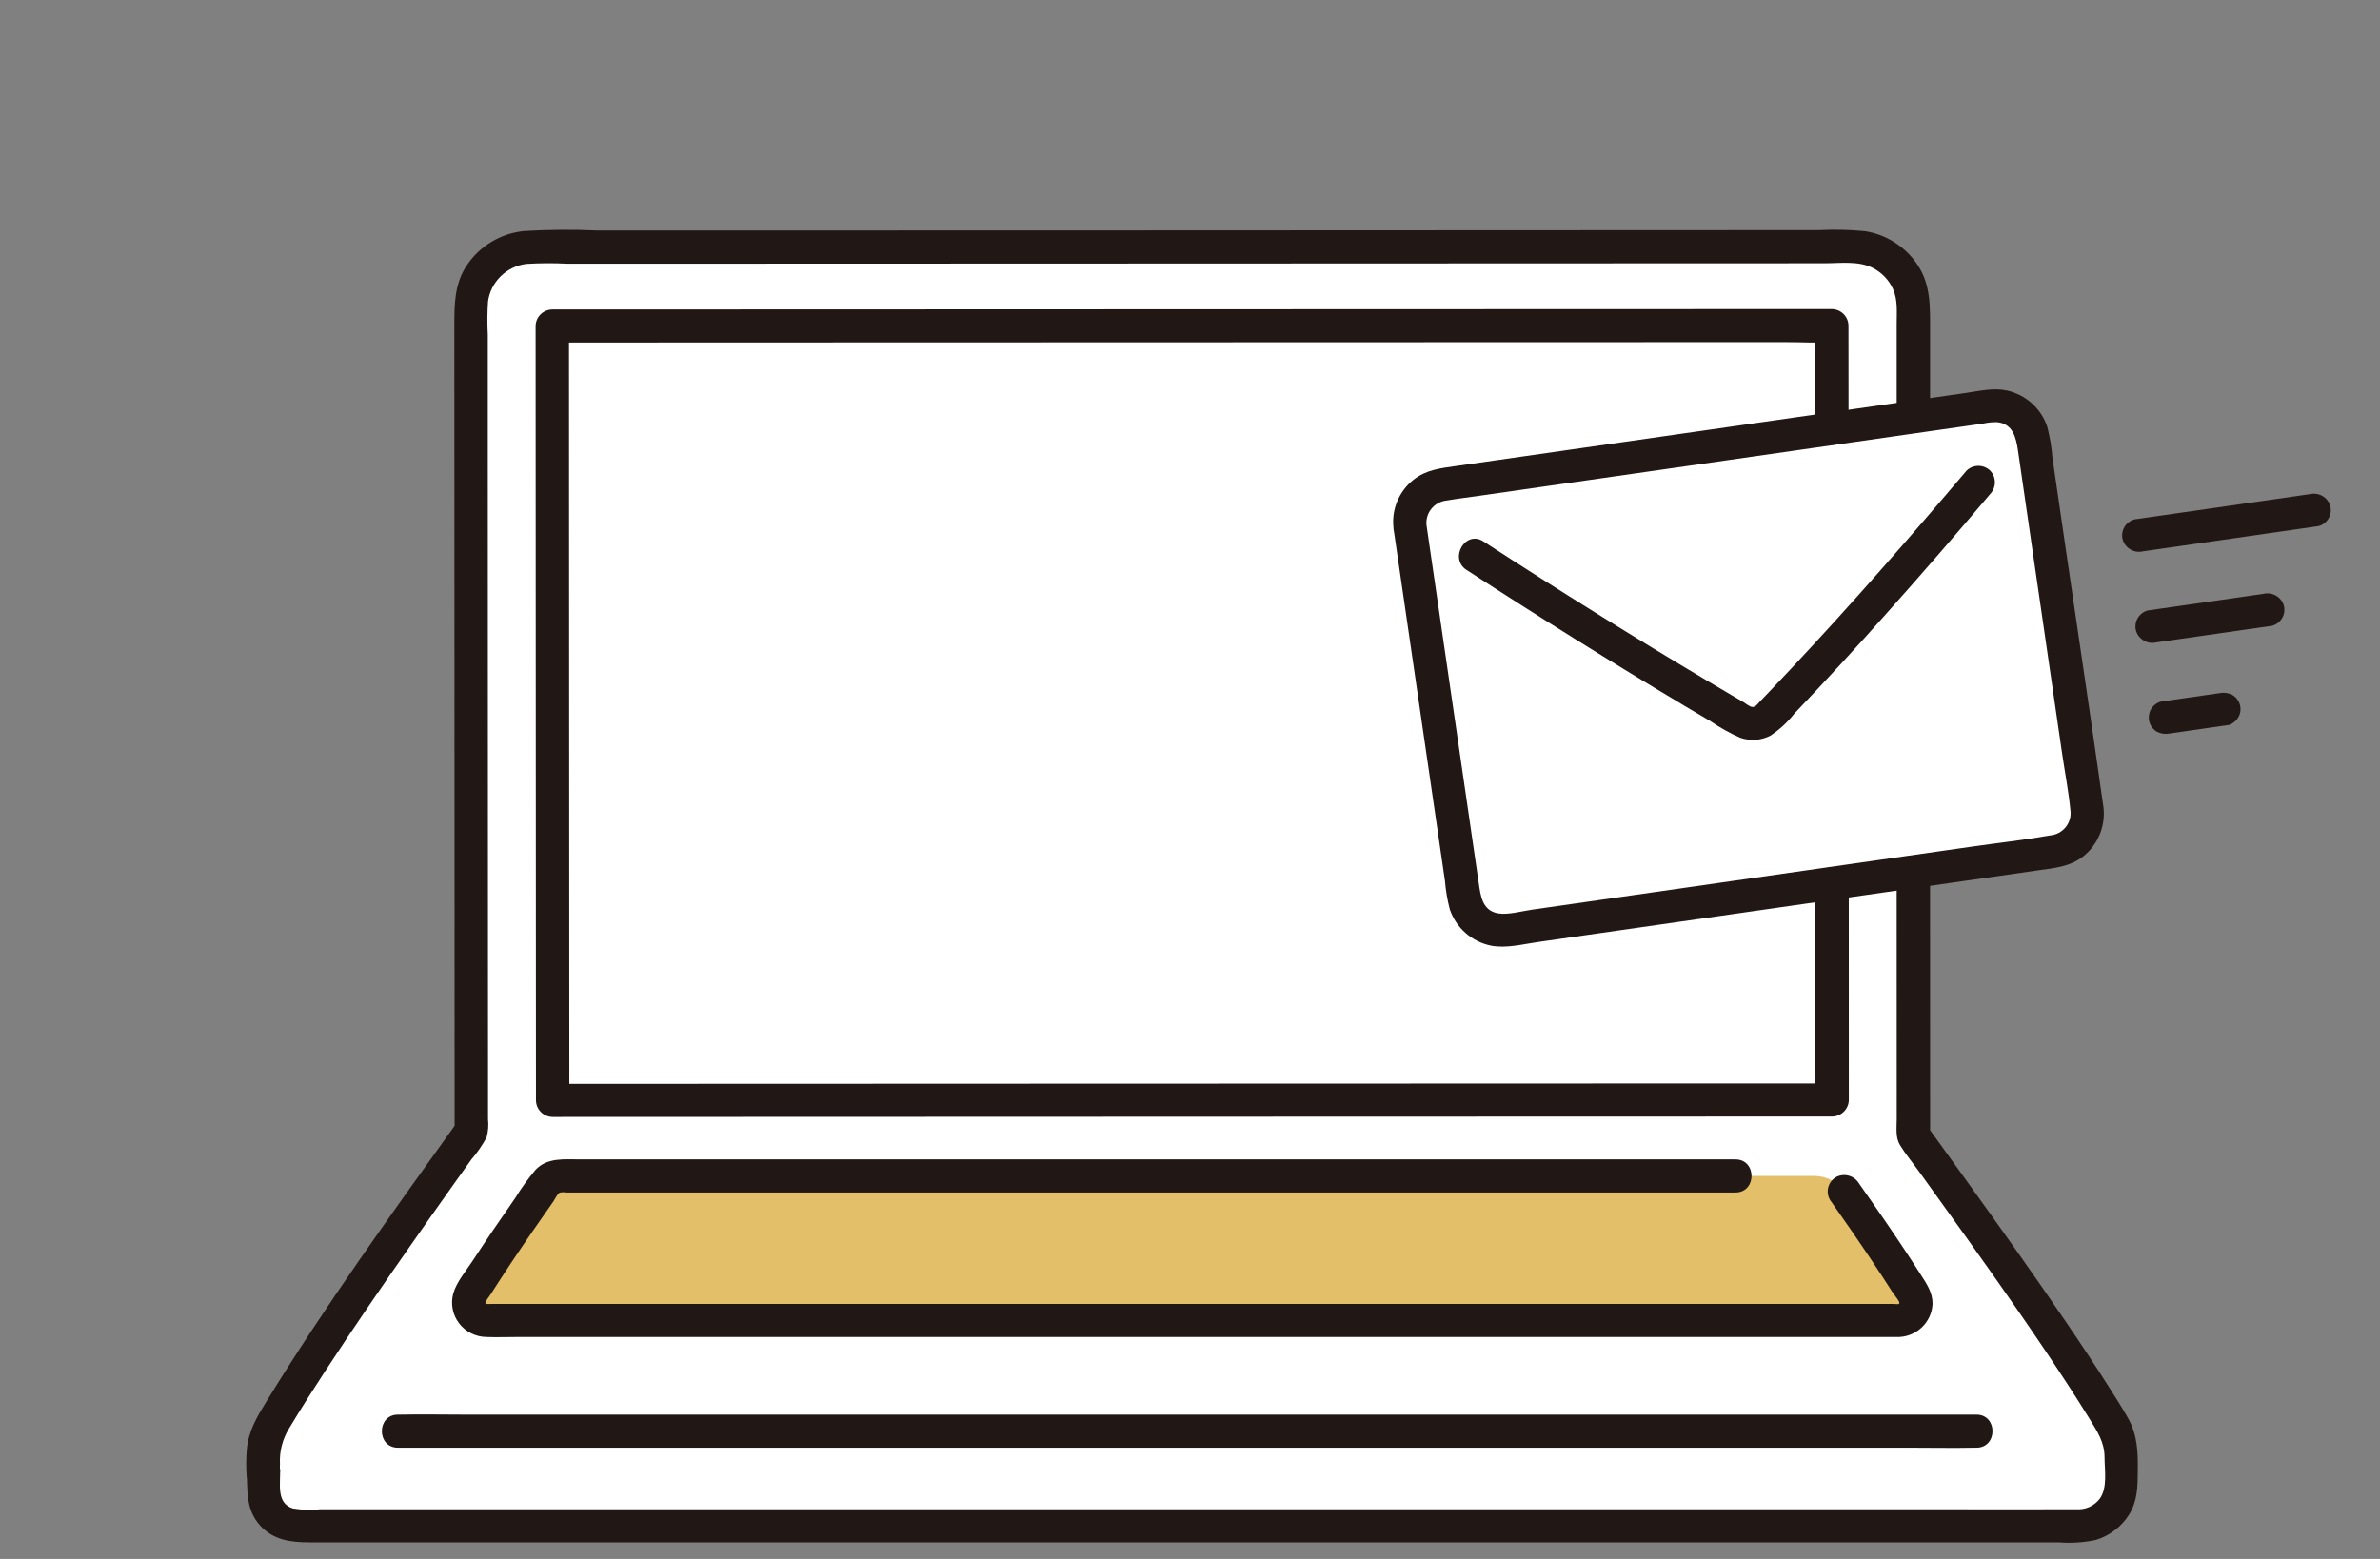
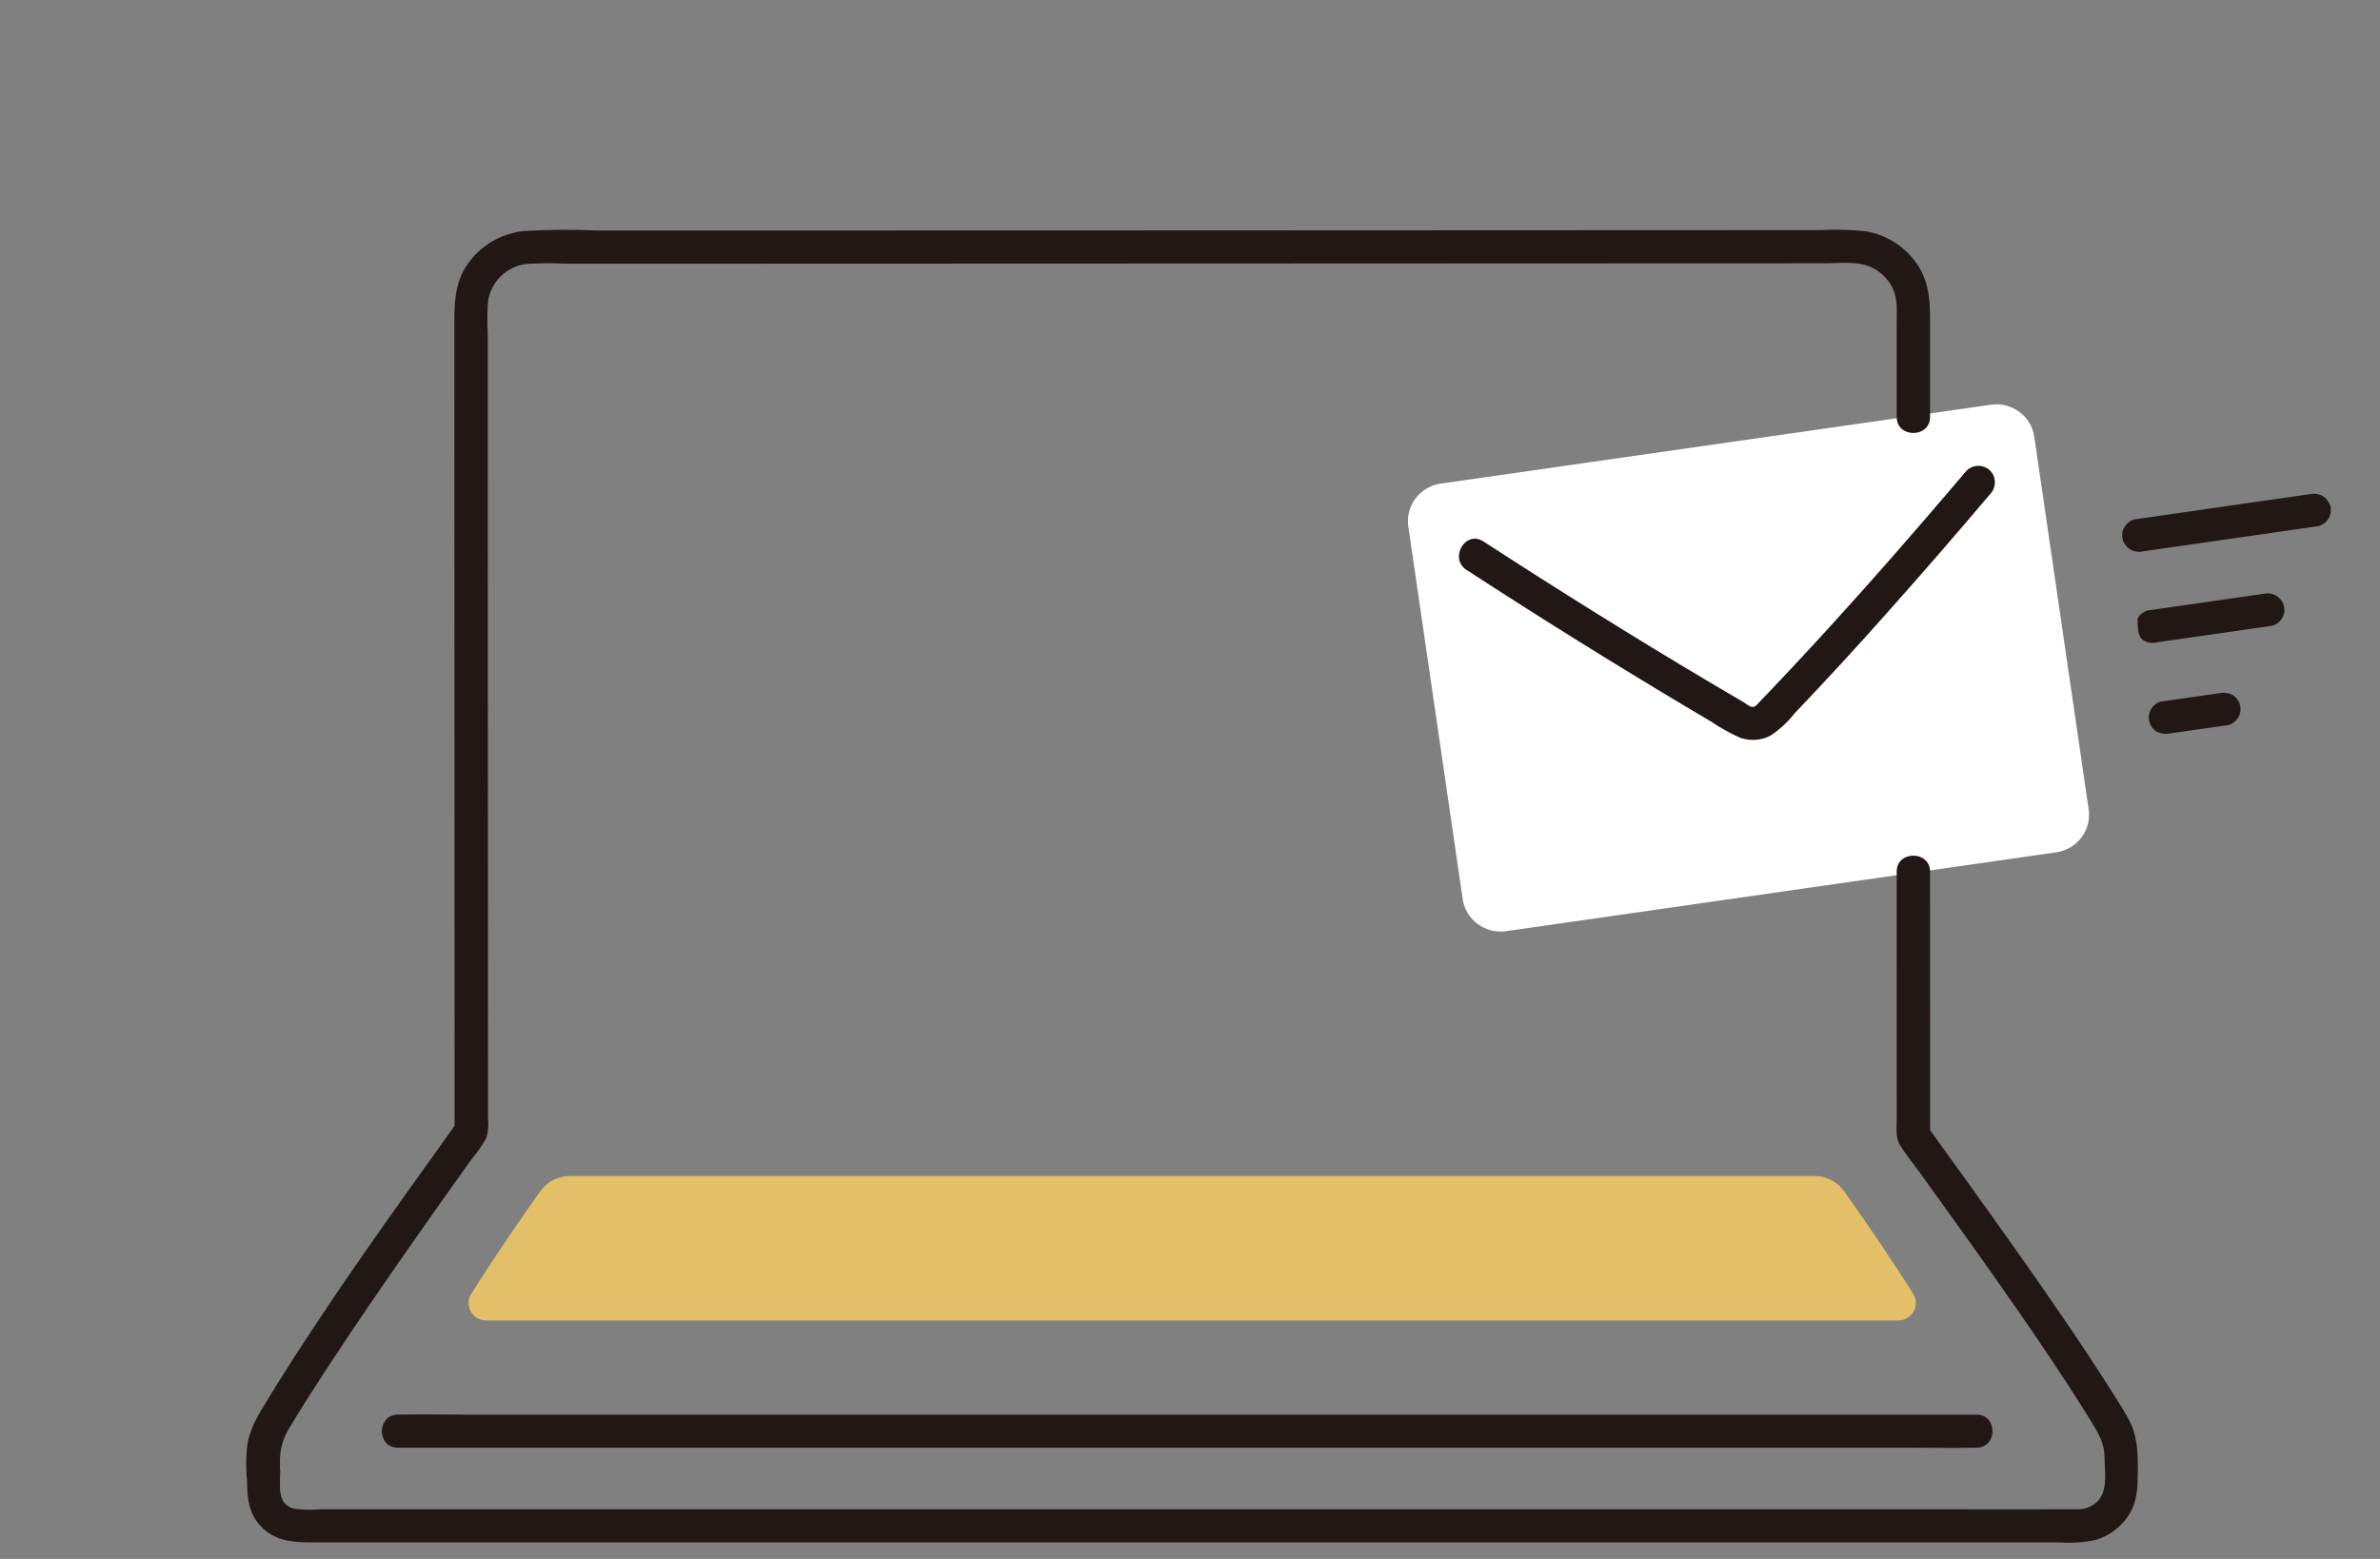
<svg xmlns="http://www.w3.org/2000/svg" width="145" height="95" viewBox="0 0 145 95" fill="none">
  <rect x="0" y="0" width="145" height="95" fill="#808080" stroke="none" />
-   <path d="M28.71 57.278C28.705 45.116 28.699 28.994 28.695 18.704C28.695 18.226 28.79 17.752 28.974 17.309C29.159 16.867 29.43 16.465 29.771 16.126C30.113 15.788 30.518 15.52 30.964 15.336C31.41 15.153 31.888 15.059 32.371 15.059L112.885 15.032C113.368 15.032 113.846 15.126 114.293 15.309C114.739 15.492 115.145 15.761 115.486 16.099C115.828 16.438 116.099 16.84 116.284 17.282C116.469 17.725 116.564 18.199 116.564 18.678C116.564 32.483 116.57 54.905 116.575 69.189C119.484 73.241 125.725 81.769 128.775 86.935C129.078 87.448 129.237 88.033 129.235 88.628C129.235 89.155 129.224 89.793 129.224 90.452C129.223 91.123 128.954 91.765 128.475 92.239C127.996 92.713 127.348 92.98 126.671 92.98H18.177C17.897 92.98 17.62 92.925 17.362 92.819C17.104 92.713 16.869 92.558 16.672 92.362C16.474 92.166 16.317 91.934 16.21 91.678C16.103 91.422 16.048 91.147 16.048 90.87C16.048 87.615 16.036 91.826 16.036 88.632C16.035 88.035 16.194 87.448 16.497 86.932C19.582 81.71 25.846 72.913 28.714 68.922C28.713 65.978 28.712 61.916 28.71 57.278Z" fill="white" />
  <path d="M85.802 32.09C86.804 38.961 88.103 47.863 89.113 54.787C89.157 55.087 89.26 55.377 89.417 55.638C89.573 55.899 89.78 56.127 90.026 56.309C90.272 56.491 90.551 56.623 90.848 56.698C91.145 56.773 91.454 56.788 91.757 56.745C99.785 55.593 116.88 53.144 125.275 51.939C125.578 51.896 125.87 51.794 126.134 51.638C126.397 51.483 126.627 51.278 126.811 51.035C126.994 50.791 127.128 50.514 127.203 50.219C127.278 49.925 127.294 49.618 127.25 49.318C126.237 42.397 124.939 33.495 123.938 26.622C123.895 26.321 123.792 26.032 123.636 25.771C123.479 25.509 123.272 25.281 123.027 25.099C122.781 24.918 122.502 24.785 122.205 24.711C121.908 24.636 121.599 24.62 121.296 24.664C114.255 25.672 95.621 28.345 87.777 29.47C87.474 29.513 87.182 29.615 86.918 29.77C86.655 29.925 86.424 30.13 86.241 30.373C86.058 30.617 85.924 30.894 85.849 31.188C85.773 31.483 85.757 31.789 85.802 32.09Z" fill="white" />
  <path d="M110.541 71.662C110.899 71.662 111.252 71.748 111.57 71.912C111.888 72.077 112.16 72.315 112.365 72.607C113.749 74.566 115.237 76.731 116.559 78.843C116.66 79.003 116.717 79.188 116.722 79.378C116.727 79.567 116.681 79.754 116.588 79.92C116.496 80.086 116.36 80.225 116.196 80.321C116.031 80.417 115.843 80.468 115.652 80.468H29.619C29.429 80.469 29.242 80.418 29.077 80.323C28.913 80.228 28.777 80.09 28.684 79.926C28.591 79.761 28.544 79.574 28.548 79.385C28.552 79.197 28.606 79.012 28.706 78.851C30.032 76.735 31.524 74.563 32.91 72.598C33.115 72.308 33.388 72.071 33.705 71.908C34.022 71.744 34.375 71.659 34.732 71.66C50.606 71.66 94.668 71.66 110.542 71.66" fill="#E2BF68" />
-   <path d="M111.488 73.115C112.357 74.348 113.217 75.587 114.055 76.842C114.462 77.451 114.864 78.065 115.259 78.683C115.369 78.856 115.657 79.209 115.705 79.333C115.737 79.417 115.71 79.459 115.644 79.474C115.617 79.48 115.39 79.46 115.317 79.46H30.171C29.997 79.46 29.782 79.46 29.625 79.464C29.619 79.464 29.552 79.347 29.565 79.464C29.546 79.299 29.786 79.044 29.904 78.856C30.733 77.554 31.593 76.27 32.47 74.999C32.877 74.408 33.288 73.819 33.703 73.231C33.798 73.097 33.952 72.749 34.1 72.677C34.236 72.65 34.376 72.647 34.513 72.669H49.13H75.592H105.729C107.038 72.669 107.04 70.653 105.729 70.653H35.322C34.384 70.653 33.346 70.532 32.635 71.278C32.177 71.823 31.76 72.4 31.389 73.007C30.933 73.66 30.481 74.316 30.033 74.975C29.617 75.588 29.206 76.204 28.801 76.823C28.398 77.44 27.822 78.107 27.614 78.823C27.53 79.132 27.517 79.456 27.578 79.771C27.639 80.085 27.771 80.382 27.966 80.638C28.16 80.894 28.411 81.102 28.699 81.247C28.987 81.392 29.305 81.47 29.628 81.475C30.256 81.499 30.889 81.475 31.518 81.475H114.694C114.968 81.475 115.242 81.478 115.516 81.475C115.796 81.487 116.076 81.445 116.339 81.35C116.602 81.255 116.844 81.11 117.05 80.922C117.257 80.735 117.424 80.509 117.542 80.257C117.661 80.006 117.728 79.733 117.74 79.456C117.748 78.763 117.376 78.228 117.016 77.665C116.62 77.047 116.219 76.433 115.812 75.823C114.974 74.569 114.114 73.329 113.245 72.097C113.104 71.871 112.881 71.708 112.622 71.641C112.363 71.573 112.088 71.607 111.854 71.735C111.622 71.872 111.455 72.093 111.386 72.351C111.318 72.609 111.355 72.883 111.489 73.114L111.488 73.115Z" fill="#211715" />
-   <path d="M110.601 53.825C110.605 58.228 110.607 62.631 110.606 67.034L111.622 66.026C107.822 66.026 104.022 66.027 100.222 66.028L83.33 66.034L64.504 66.04L47.099 66.047L34.702 66.051H33.669L34.686 67.059C34.684 62.919 34.682 58.779 34.68 54.64C34.676 46.716 34.672 38.791 34.669 30.865C34.667 27.198 34.666 23.531 34.665 19.865L33.648 20.873L45.77 20.868L65.045 20.862L86.043 20.855L103.335 20.85H108.895C109.751 20.85 110.629 20.906 111.483 20.85C111.522 20.847 111.561 20.85 111.6 20.85L110.583 19.842C110.583 21.938 110.585 24.034 110.588 26.129C110.588 27.427 112.621 27.429 112.621 26.129C112.621 24.034 112.62 21.938 112.617 19.842C112.613 19.576 112.505 19.322 112.315 19.133C112.125 18.945 111.869 18.838 111.6 18.834L104.898 18.836L88.412 18.841L67.571 18.848L47.804 18.855L34.585 18.859H33.648C33.38 18.863 33.123 18.97 32.933 19.158C32.743 19.346 32.635 19.601 32.631 19.867C32.634 27.063 32.637 34.26 32.64 41.458L32.65 62.667C32.65 64.132 32.651 65.596 32.653 67.059C32.656 67.325 32.765 67.58 32.954 67.768C33.144 67.956 33.401 68.064 33.669 68.067L45.253 68.063L62.24 68.057L81.071 68.05L98.393 68.045C102.467 68.045 106.542 68.044 110.617 68.042H111.622C111.891 68.038 112.147 67.931 112.337 67.743C112.527 67.554 112.635 67.3 112.639 67.034C112.639 62.631 112.637 58.228 112.635 53.825C112.635 52.529 110.601 52.526 110.601 53.825Z" fill="#211715" />
  <path d="M115.554 53.115C115.554 57.679 115.555 62.244 115.557 66.81C115.557 67.273 115.557 67.736 115.557 68.199C115.557 68.732 115.47 69.313 115.759 69.784C116.101 70.344 116.537 70.865 116.921 71.398C117.885 72.735 118.847 74.073 119.805 75.414C121.923 78.382 124.021 81.366 126.009 84.421C126.451 85.1 126.885 85.784 127.311 86.473C127.777 87.231 128.217 87.886 128.219 88.806C128.219 89.592 128.416 90.664 127.919 91.342C127.755 91.553 127.541 91.722 127.296 91.832C127.051 91.942 126.782 91.99 126.514 91.972C123.637 91.987 120.76 91.972 117.883 91.972H19.537C18.978 92.031 18.413 92.015 17.858 91.926C16.799 91.61 17.104 90.388 17.062 89.549C17.059 89.307 16.968 89.074 16.806 88.892C16.645 88.71 16.422 88.592 16.18 88.559C15.938 88.523 15.69 88.577 15.484 88.71C15.279 88.843 15.13 89.046 15.065 89.281C15.033 89.497 15.041 89.696 15.023 89.911H17.056C17.039 89.677 17.056 89.436 17.056 89.202C17.019 88.448 17.211 87.7 17.607 87.054C18.309 85.884 19.044 84.732 19.79 83.588C21.509 80.952 23.292 78.356 25.096 75.776C25.92 74.596 26.75 73.419 27.585 72.245C27.957 71.722 28.329 71.199 28.703 70.677C29.064 70.257 29.38 69.8 29.644 69.314C29.744 68.949 29.774 68.568 29.732 68.192V67.013C29.732 66.201 29.732 65.389 29.732 64.579C29.732 62.661 29.731 60.744 29.729 58.827C29.724 51.775 29.721 44.723 29.721 37.671C29.721 34.207 29.72 30.742 29.718 27.278C29.718 25.712 29.718 24.146 29.718 22.579C29.718 21.853 29.718 21.126 29.718 20.399C29.681 19.723 29.686 19.044 29.732 18.369C29.813 17.786 30.086 17.246 30.509 16.832C30.931 16.419 31.479 16.155 32.068 16.082C32.901 16.032 33.735 16.028 34.568 16.07H40.385L55.033 16.065L72.156 16.059L89.503 16.052L104.886 16.046L111.156 16.044C112.113 16.044 113.231 15.88 114.108 16.332C114.647 16.609 115.077 17.057 115.329 17.605C115.631 18.277 115.555 19.015 115.555 19.731V25.413C115.555 26.71 117.588 26.712 117.588 25.413V20.216C117.588 18.765 117.659 17.338 116.79 16.086C116.427 15.555 115.958 15.104 115.412 14.76C114.867 14.416 114.255 14.187 113.616 14.088C112.696 13.999 111.771 13.977 110.847 14.024L99.062 14.029L69.583 14.042L41.763 14.049H36.452C34.939 13.979 33.423 13.989 31.912 14.081C31.225 14.152 30.562 14.371 29.968 14.722C29.375 15.073 28.866 15.548 28.477 16.113C27.682 17.259 27.68 18.54 27.68 19.872C27.68 22.545 27.681 25.217 27.683 27.89C27.687 40.271 27.691 52.652 27.696 65.033C27.696 66.33 27.696 67.627 27.696 68.924L27.835 68.415C23.84 73.982 19.815 79.565 16.232 85.405C15.662 86.335 15.127 87.221 15.037 88.336C14.992 88.86 14.988 89.386 15.024 89.911C15.024 90.178 15.131 90.435 15.322 90.624C15.512 90.813 15.771 90.919 16.041 90.919C16.31 90.919 16.569 90.813 16.759 90.624C16.95 90.435 17.057 90.178 17.057 89.911C17.07 89.759 17.105 89.275 17.025 89.818L15.028 89.55C15.091 90.799 14.937 91.959 15.856 92.972C16.661 93.86 17.738 93.989 18.863 93.989H125.419C126.179 94.05 126.944 94 127.69 93.842C128.53 93.586 129.249 93.037 129.714 92.298C130.239 91.458 130.236 90.549 130.245 89.594C130.256 88.463 130.221 87.438 129.652 86.424C129.293 85.786 128.892 85.165 128.5 84.547C127.62 83.157 126.707 81.789 125.78 80.429C123.827 77.561 121.812 74.735 119.786 71.918C119.008 70.839 118.231 69.759 117.452 68.68L117.591 69.189C117.591 63.831 117.59 58.473 117.587 53.115C117.587 51.819 115.554 51.816 115.554 53.115Z" fill="#211715" />
  <path d="M120.411 86.206H28.157C26.909 86.206 25.657 86.181 24.409 86.206C24.355 86.206 24.301 86.206 24.247 86.206C22.939 86.206 22.937 88.222 24.247 88.222H116.502C117.75 88.222 119.001 88.247 120.249 88.222C120.303 88.222 120.357 88.222 120.411 88.222C121.719 88.222 121.721 86.206 120.411 86.206Z" fill="#211715" />
-   <path d="M84.928 32.402C85.686 37.594 86.443 42.786 87.201 47.979C87.387 49.252 87.572 50.525 87.758 51.799L88.031 53.67C88.079 54.255 88.177 54.835 88.325 55.403C88.51 55.962 88.841 56.462 89.284 56.853C89.727 57.244 90.266 57.511 90.847 57.629C91.77 57.802 92.756 57.542 93.675 57.41L118.685 53.825L124.156 53.04C125.155 52.897 126.119 52.825 126.939 52.174C127.402 51.797 127.755 51.306 127.964 50.749C128.172 50.193 128.228 49.592 128.125 49.007C127.398 43.831 126.614 38.662 125.86 33.489C125.67 32.191 125.481 30.892 125.292 29.594L125.045 27.899C124.994 27.262 124.888 26.63 124.729 26.009C124.548 25.462 124.226 24.971 123.797 24.583C123.367 24.196 122.843 23.925 122.277 23.797C121.443 23.616 120.582 23.829 119.753 23.948L109.205 25.46L96.611 27.266L91.079 28.059L88.726 28.395C87.781 28.53 86.894 28.62 86.116 29.235C85.685 29.578 85.347 30.023 85.133 30.53C84.92 31.036 84.838 31.587 84.895 32.133C84.903 32.398 85.012 32.65 85.201 32.837C85.39 33.025 85.644 33.133 85.912 33.141C86.181 33.139 86.439 33.032 86.629 32.844C86.819 32.655 86.927 32.4 86.928 32.133C86.891 31.945 86.893 31.752 86.935 31.565C86.977 31.378 87.058 31.202 87.173 31.048C87.287 30.894 87.433 30.766 87.601 30.671C87.769 30.576 87.955 30.517 88.147 30.498C88.823 30.383 89.507 30.303 90.185 30.204L95.072 29.503L106.871 27.812L117.739 26.253L119.92 25.941L120.831 25.81C121.104 25.75 121.384 25.722 121.664 25.726C122.627 25.813 122.826 26.65 122.943 27.444C123.115 28.627 123.287 29.81 123.459 30.993C124.183 35.971 124.908 40.948 125.634 45.924C125.802 47.071 126.029 48.226 126.139 49.379C126.163 49.56 126.151 49.745 126.101 49.921C126.052 50.097 125.968 50.261 125.853 50.404C125.738 50.547 125.595 50.665 125.433 50.752C125.27 50.839 125.092 50.892 124.909 50.909C123.299 51.192 121.666 51.374 120.049 51.606L95.884 55.07L93.358 55.432C92.68 55.53 91.861 55.768 91.251 55.656C90.303 55.481 90.203 54.58 90.088 53.795C89.914 52.601 89.74 51.408 89.566 50.215C88.836 45.21 88.106 40.206 87.376 35.203L86.889 31.866C86.816 31.609 86.643 31.391 86.409 31.259C86.175 31.127 85.898 31.092 85.638 31.162C85.382 31.239 85.165 31.41 85.033 31.641C84.901 31.872 84.864 32.144 84.928 32.402Z" fill="#211715" />
  <path d="M89.352 34.733C93.752 37.594 98.206 40.371 102.714 43.064C103.223 43.366 103.731 43.667 104.239 43.967C104.805 44.354 105.406 44.688 106.035 44.963C106.331 45.064 106.644 45.105 106.956 45.084C107.268 45.062 107.572 44.978 107.85 44.837C108.413 44.468 108.911 44.01 109.324 43.481C111.244 41.468 113.128 39.42 114.973 37.34C117.098 34.957 119.191 32.545 121.25 30.106C121.435 29.913 121.537 29.658 121.537 29.393C121.537 29.127 121.435 28.872 121.25 28.68C121.059 28.493 120.8 28.388 120.532 28.388C120.263 28.388 120.005 28.493 119.813 28.68C116.339 32.777 112.802 36.821 109.128 40.742C108.693 41.206 108.256 41.668 107.817 42.128C107.611 42.344 107.404 42.56 107.197 42.775C107.067 42.91 106.956 43.098 106.749 43.079C106.58 43.063 106.351 42.862 106.212 42.782C105.976 42.644 105.74 42.506 105.504 42.367C104.969 42.054 104.435 41.738 103.902 41.421C101.718 40.122 99.548 38.8 97.392 37.456C95.039 35.992 92.701 34.505 90.378 32.995C89.281 32.281 88.26 34.026 89.352 34.736L89.352 34.733Z" fill="#211715" />
  <path d="M140.718 30.114L131.384 31.458L130.036 31.652C129.777 31.724 129.557 31.895 129.424 32.127C129.291 32.359 129.256 32.634 129.326 32.892C129.403 33.146 129.576 33.361 129.809 33.492C130.042 33.623 130.316 33.66 130.576 33.596L139.91 32.254L141.258 32.06C141.517 31.988 141.737 31.817 141.87 31.585C142.003 31.353 142.039 31.078 141.969 30.82C141.891 30.566 141.718 30.352 141.485 30.22C141.252 30.089 140.978 30.052 140.718 30.116V30.114Z" fill="#211715" />
-   <path d="M137.889 36.19L131.723 37.076L130.847 37.202C130.588 37.274 130.368 37.445 130.235 37.677C130.103 37.909 130.067 38.184 130.137 38.441C130.215 38.696 130.388 38.91 130.621 39.041C130.853 39.172 131.128 39.21 131.388 39.145L137.554 38.259L138.43 38.133C138.689 38.061 138.909 37.89 139.042 37.658C139.175 37.426 139.21 37.151 139.14 36.893C139.062 36.639 138.889 36.425 138.657 36.294C138.424 36.162 138.149 36.125 137.889 36.19Z" fill="#211715" />
+   <path d="M137.889 36.19L131.723 37.076L130.847 37.202C130.588 37.274 130.368 37.445 130.235 37.677C130.215 38.696 130.388 38.91 130.621 39.041C130.853 39.172 131.128 39.21 131.388 39.145L137.554 38.259L138.43 38.133C138.689 38.061 138.909 37.89 139.042 37.658C139.175 37.426 139.21 37.151 139.14 36.893C139.062 36.639 138.889 36.425 138.657 36.294C138.424 36.162 138.149 36.125 137.889 36.19Z" fill="#211715" />
  <path d="M135.216 42.242L132.102 42.69L131.659 42.753C131.404 42.822 131.186 42.988 131.051 43.215C130.915 43.45 130.879 43.73 130.949 43.992C131.02 44.245 131.187 44.46 131.415 44.594C131.657 44.716 131.933 44.752 132.199 44.696L135.313 44.248L135.756 44.185C136.011 44.115 136.229 43.949 136.363 43.723C136.431 43.608 136.475 43.482 136.493 43.351C136.511 43.22 136.503 43.086 136.469 42.958C136.435 42.83 136.376 42.71 136.295 42.604C136.215 42.499 136.114 42.41 135.998 42.343C135.757 42.222 135.48 42.186 135.215 42.242H135.216Z" fill="#211715" />
</svg>